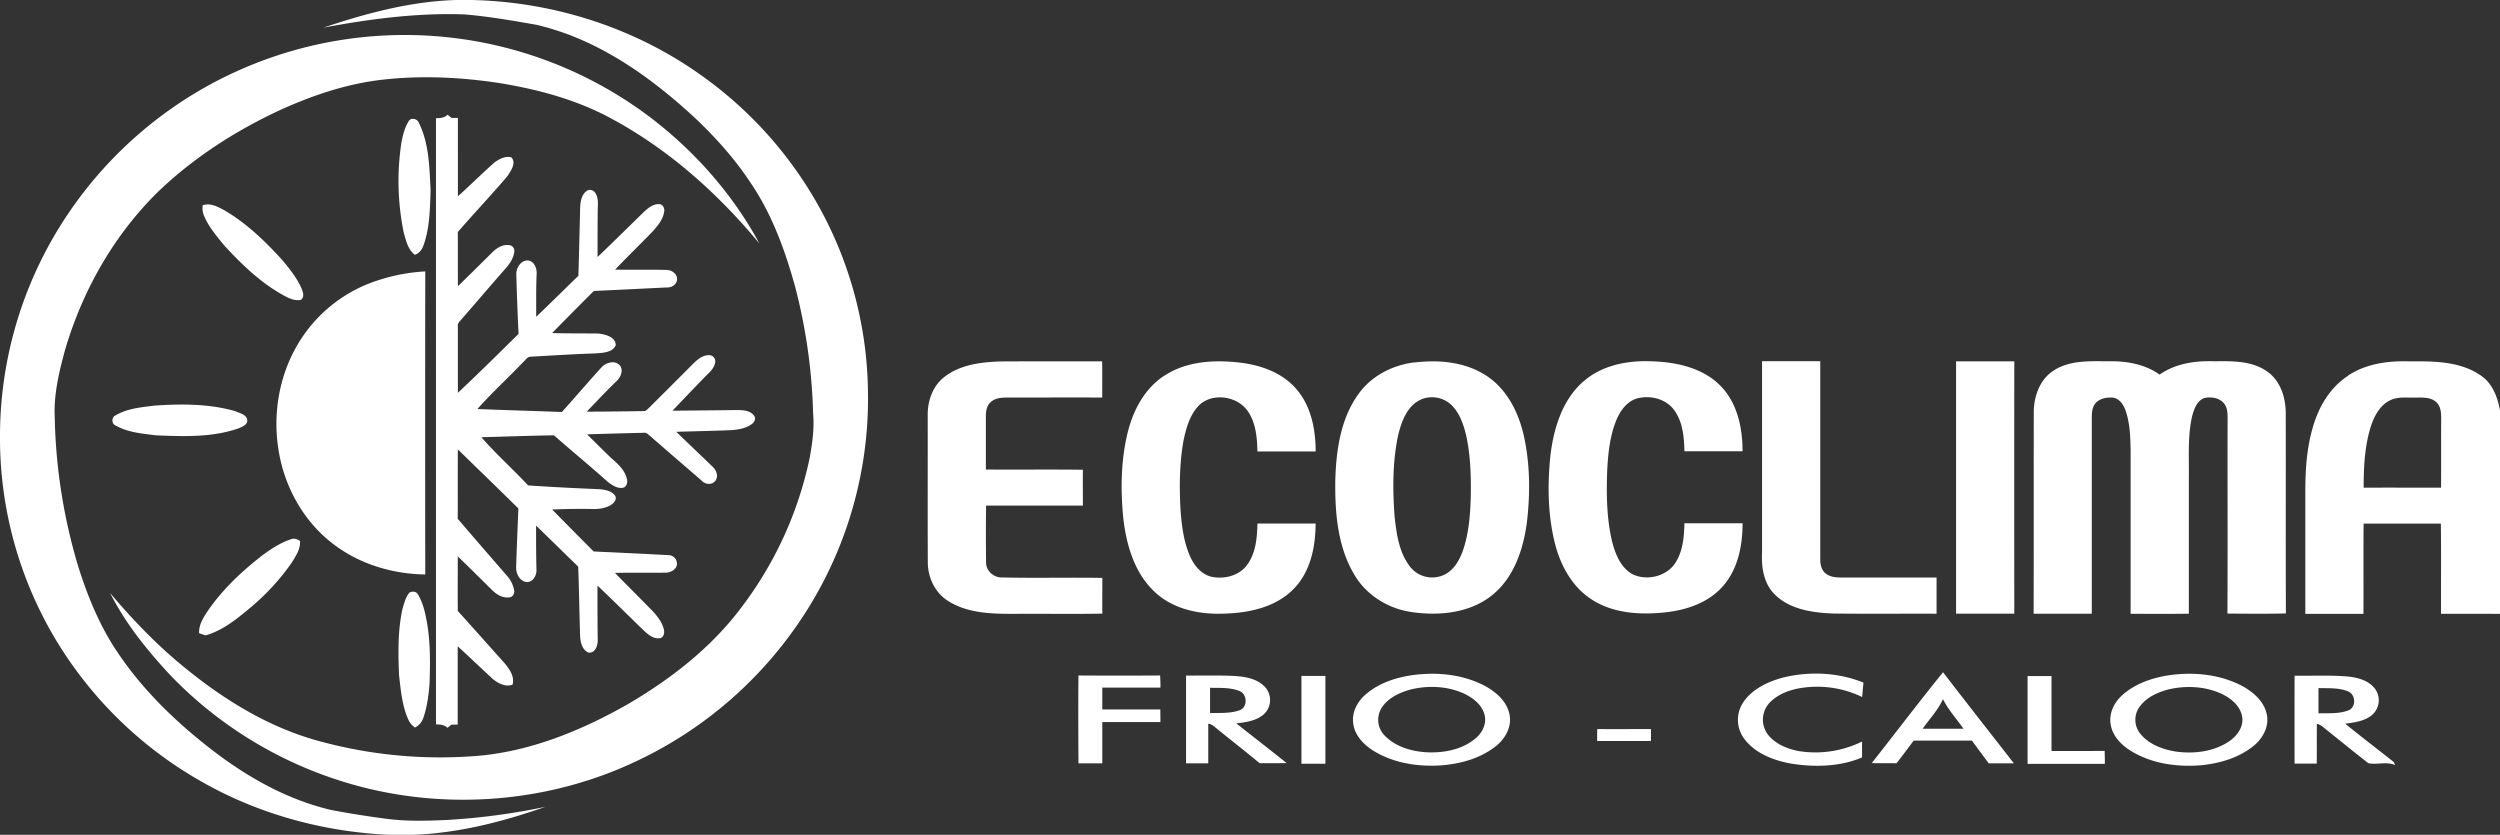
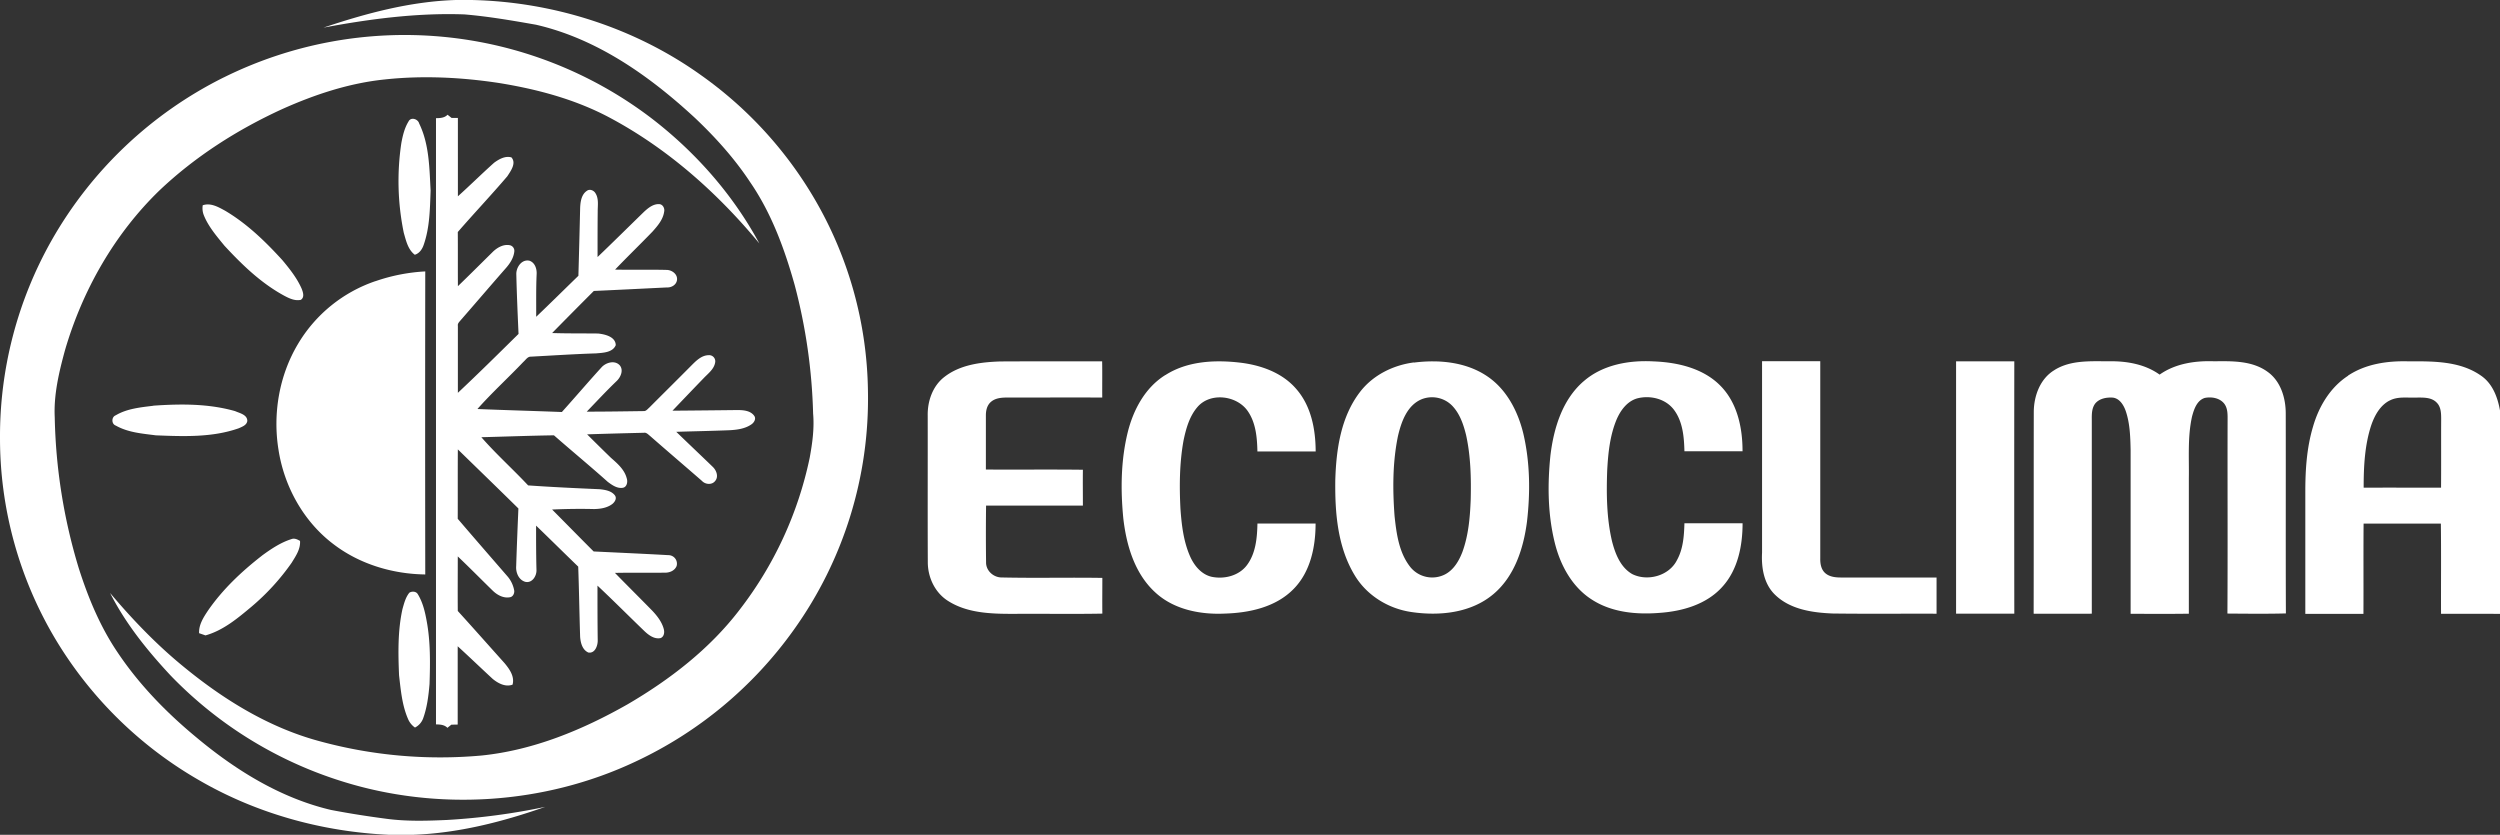
<svg xmlns="http://www.w3.org/2000/svg" viewBox="0 0 1311.72 438.02">
  <rect x="0" y="0" width="1311.72" height="438.02" fill="#333333" stroke="none" />
  <defs>
    <style>.cls-1{fill:#fff;}</style>
  </defs>
  <g id="Capa_2" data-name="Capa 2">
    <g id="Capa_1-2" data-name="Capa 1">
      <g id="Capa_2-2" data-name="Capa 2">
        <g id="Capa_1-2-2" data-name="Capa 1-2">
          <path class="cls-1" d="M239.16,0h8.3c42.71.93,85.24,14.41,120.09,39.25A208.53,208.53,0,0,1,427.4,104.4,204.72,204.72,0,0,1,455.4,205a208.33,208.33,0,0,1-39,125.59,212.5,212.5,0,0,1-83.07,69.06c-47.76,22.51-104,26.09-154.29,10.17a213,213,0,0,1-89.55-55.42c-12.21-13.09-23.63-27.24-31.73-43.27,11.73,13.9,24.35,27.07,38.45,38.59,21.08,17.33,44.91,32.07,71.46,39.18a240.12,240.12,0,0,0,85,7.51c27.22-2.78,53-13.45,76.62-26.87,22.17-12.95,43-29,58.67-49.48a195.73,195.73,0,0,0,36.89-79.93c1.39-7.62,2.47-15.4,1.78-23.15A292.58,292.58,0,0,0,417,149.7c-5.31-19-12.24-37.94-23.53-54.31-8.13-12.3-18.06-23.3-28.74-33.43-23.83-22.05-51.46-41.64-83.57-49-12.42-2.18-24.87-4.34-37.45-5.4-24.86-.89-49.65,2.38-74,6.94C192.19,6.94,215.36.75,239.16,0m-24.7,63.52c1.37-2.25,4.89-1,5.48,1.29,5.31,10.89,5.34,23.35,6,35.19-.36,9.53-.43,19.28-3.61,28.4-.76,2.29-2.25,4.54-4.69,5.27-3.6-2.72-4.58-7.37-5.77-11.46A134.47,134.47,0,0,1,210.59,75c.75-4,1.7-8,3.87-11.44M106.38,107.7c4.19-1.42,8.15.92,11.72,2.85,11.5,6.8,21.18,16.19,30.11,26,3.8,4.57,7.57,9.3,10,14.77.76,1.89,1.73,4.63-.36,6-3,.66-5.86-.66-8.42-2-12.23-6.54-22.35-16.32-31.69-26.43-4.08-5-8.41-10-10.81-16a9.86,9.86,0,0,1-.55-5.21m90.75,39.81a95,95,0,0,1,26-5.08q-.12,79.49,0,159c-17.06-.22-34.31-5.35-48-15.77-15.76-11.83-26-30.27-29-49.63-3.06-18.9.33-38.92,10.15-55.42A75.57,75.57,0,0,1,197,147.51M80.37,212.86c14.32-1,29.05-1.13,43,2.86,2.42,1.09,6.41,1.85,6.39,5.17-.34,2.22-2.68,3-4.46,3.81-13.9,4.91-29,4.29-43.52,3.72-7.12-.92-14.63-1.49-21-5.11-2.39-.8-2.37-4.55-.06-5.4,5.92-3.52,13-4.17,19.67-5m57,78.66c4.76-3.48,9.76-6.86,15.42-8.67,1.65-.67,3.2.1,4.61.91.31,4.31-2.24,7.95-4.38,11.45a120.37,120.37,0,0,1-21,23c-7.29,6.1-14.91,12.53-24.24,15.13-1.11-.4-2.22-.78-3.34-1.16-.19-4.45,2.3-8.29,4.65-11.84,7.69-11.14,17.63-20.52,28.28-28.8M214.77,311c1.3-.84,3.44-.79,4.36.62C221.85,316,223,321,223.9,326c2,10.83,1.83,21.93,1.47,32.9-.52,6.16-1.28,12.37-3.42,18.21a8.82,8.82,0,0,1-4.21,4.63,10.34,10.34,0,0,1-3.55-4.28c-3.23-7.29-3.9-15.34-4.81-23.16-.48-11.57-.71-23.3,1.78-34.68C212,316.66,212.78,313.46,214.77,311Z" />
          <path class="cls-1" d="M117.42,40.62a213.64,213.64,0,0,1,223.83,21c23.32,17.77,43.23,40.27,57.17,66.11C376.55,101.29,350.38,78,320,61.79c-18.07-9.66-38.1-15-58.24-18.25-19.79-3-40-4-59.89-1.85-18.68,1.92-36.69,7.89-53.75,15.53C124.58,68,102.45,82.1,83.65,99.93c-23.55,22.82-40.31,52.26-49.5,83.64C31,195.09,28.13,207,28.72,219a291.39,291.39,0,0,0,12.61,79.14c4.91,15.41,11.17,30.54,20.26,44,11.18,16.75,25.33,31.36,40.78,44.2,20.82,17.5,44.63,32.37,71.36,38.64,9.63,1.84,19.33,3.36,29.06,4.63,10.6,1.41,21.32,1.09,32,.6a347.26,347.26,0,0,0,51.29-6.86c-22.39,7.87-45.72,13.83-69.55,14.67h-12.3c-34.66-1.57-69-10.93-99.16-28.3A209.76,209.76,0,0,1,28.88,335,205.75,205.75,0,0,1,0,230,208.86,208.86,0,0,1,27,126.26a212.87,212.87,0,0,1,90.39-85.64M228.89,62c2.07,0,4.43-.17,5.93-1.81l2.11,1.68h3.32V103c6.42-5.77,12.56-11.85,19-17.61,2.54-1.86,5.84-3.75,9.08-2.81,2.74,3-.37,7.16-2.13,9.89-8.46,9.92-17.43,19.4-26,29.27.08,9.47,0,18.95.06,28.42,6.21-6,12.33-12.12,18.49-18.19,2.33-2.19,5.61-4,8.9-3.27a3,3,0,0,1,2.2,3.27c-.35,3.34-2.25,6.25-4.42,8.71-7.95,9.06-15.77,18.24-23.7,27.31-.69.87-1.71,1.7-1.49,2.95v35.17c10.76-10.09,21.3-20.53,31.83-30.91-.46-10.4-.92-20.81-1.16-31.21-.15-3.66,2.76-8.08,6.86-7.2,3,1,4,4.45,3.79,7.28-.34,7.38-.18,14.77-.23,22.15,7.45-7.1,14.76-14.35,22.15-21.52q.51-17.88.92-35.77c.15-3.16.69-6.93,3.55-8.81,1.49-1.13,3.63-.22,4.48,1.26,1.82,2.86,1.16,6.41,1.18,9.62-.09,8-.07,15.91-.08,23.87,8.18-7.83,16.23-15.8,24.34-23.7,2.16-2,4.75-4.16,7.89-4.07,2,0,3.13,2.24,2.71,4-.58,4.13-3.45,7.44-6.13,10.44-6.47,6.71-13.18,13.18-19.62,19.92,9,.18,18-.07,27,.16,2.85,0,6,2.31,5.47,5.44-.42,2.51-3,3.9-5.36,3.76-12.75.62-25.51,1.27-38.26,1.84q-11,11-21.88,22.08c8,.26,16.07.16,24.09.25,3.61.38,9.2,1.67,9.29,6.1-1.59,3.9-6.68,4-10.29,4.32-11.39.36-22.77,1.11-34.15,1.72-1.82-.1-2.77,1.68-4,2.73-7.94,8.34-16.49,16.13-24.13,24.74,14.76.62,29.54,1,44.3,1.58,7-7.77,13.76-15.71,20.79-23.42,2.29-2.55,6.9-3.92,9.53-1.14,2.2,2.54.56,6.23-1.54,8.27-5.42,5.19-10.52,10.7-15.73,16.1,9.94,0,19.88-.16,29.82-.3,1.31.12,2.1-1.08,3-1.83,7.31-7.34,14.68-14.61,22-22,2.51-2.5,5.34-5.44,9.14-5.5a3.21,3.21,0,0,1,3.47,2.93,3.88,3.88,0,0,1,0,.59c-.45,3.71-3.66,6-6.07,8.54-5.48,5.66-10.92,11.37-16.37,17.07q17-.14,33.93-.34c3.11,0,6.94.22,8.94,3,1.14,1.52,0,3.49-1.35,4.44-3.33,2.37-7.56,2.92-11.53,3.14-9.32.38-18.64.54-28,.84,6.32,6.13,12.73,12.17,19.05,18.29,2,1.84,3.34,5.26,1.3,7.57-1.7,2.13-5.12,1.79-6.87-.1-9.08-7.9-18.24-15.71-27.29-23.64-.95-.74-1.88-1.88-3.23-1.62-9.91.25-19.82.49-29.73.83q6.18,6.18,12.46,12.27c3.42,3,7.13,6.18,8.32,10.77.63,1.83.14,4.64-2.09,5-3,.45-5.62-1.45-7.86-3.12-9.27-8.3-18.89-16.21-28.24-24.42-12.7.2-25.39.67-38.08,1,7.72,8.83,16.51,16.71,24.54,25.28,12.48.88,25,1.46,37.49,2,2.84.31,6.13.79,8,3.19,1.21,1.59,0,3.49-1.28,4.54-2.72,2.09-6.29,2.63-9.63,2.68-7.33-.18-14.66-.07-22,.25,7.27,7.31,14.49,14.69,21.8,22,13.1.63,26.2,1.21,39.29,1.94a4.47,4.47,0,0,1,4.4,4.54A4.05,4.05,0,0,1,355,297c-1,2.47-3.71,3.53-6.19,3.48-8.72.08-17.44-.07-26.16.11,6.49,6.66,13.11,13.21,19.61,19.86,2.58,2.74,5,5.85,6,9.54.48,1.72.25,4-1.63,4.8-3.2.68-6.08-1.4-8.29-3.45-8.33-8-16.44-16.18-24.85-24.07,0,9.61,0,19.23.13,28.84,0,2.76-1.46,6.85-4.92,6.26-3.16-1.39-4.1-5.16-4.31-8.3-.39-12.25-.56-24.51-1-36.76-7.4-7.14-14.7-14.39-22.11-21.52,0,7.77,0,15.54.21,23.3.11,3.13-2.28,7-5.85,6.2-3.51-1-5.06-4.91-4.8-8.26.32-10.08.73-20.16,1.16-30.24-10.55-10.39-21.18-20.68-31.77-31-.09,12.14,0,24.27-.06,36.41,8.66,10.13,17.41,20.18,26.14,30.25a15.54,15.54,0,0,1,3.51,7.53c.11,1.4-.66,3.09-2.17,3.37-3.33.68-6.65-1.07-9-3.32-6.17-6-12.21-12.16-18.46-18.09,0,9.54-.08,19.08,0,28.63,8.24,9.06,16.35,18.24,24.53,27.36,2.58,3.1,5.4,7,4.21,11.3-3.71,1.38-7.59-.69-10.4-3-6.16-5.68-12.19-11.5-18.38-17.14v41.08l-3.32.06c-.52.41-1.56,1.24-2.07,1.66-1.55-1.61-3.87-1.8-6-1.79V62.1M495.53,197.76c8.25-6.43,19.14-7.77,29.27-8.11,17.83-.11,35.65,0,53.48-.07.13,6.33,0,12.65.06,19-16.54-.05-33.08,0-49.62,0-2.91,0-6.05.17-8.44,2s-3,4.7-3,7.41v28.37c17,.11,33.94-.1,50.9.11-.08,6.27,0,12.55,0,18.83h-50.8q-.18,14.83,0,29.69c-.1,4.52,4,8.1,8.36,8,17.54.4,35.1-.06,52.65.23,0,6.25-.08,12.49,0,18.74-15.54.3-31.08,0-46.62.13-11.66,0-24.22-.31-34.36-6.8-6.83-4.3-10.59-12.3-10.6-20.25-.12-25.65,0-51.31-.05-77-.14-7.57,2.6-15.54,8.76-20.27m116-1c11.31-7.23,25.38-8,38.38-6.58,11.08,1.19,22.54,5.08,30.06,13.7,8,9,10.32,21.36,10.36,33H659.75c-.16-7.2-.78-14.88-4.94-21-5.62-8.42-19.73-10.27-26.52-2.33-4.22,4.9-6,11.33-7.3,17.54-2.14,11.83-2.23,23.93-1.62,35.91.62,8.52,1.62,17.24,5.15,25.12,2.15,4.76,5.92,9.31,11.23,10.51,6.6,1.37,14.27-.52,18.46-6.07,4.69-6.22,5.39-14.34,5.55-21.86h30.51c0,12.18-2.67,25.3-11.5,34.28-9.31,9.56-23.18,12.57-36.07,12.95-13,.63-27-2.14-36.72-11.27-10.71-9.9-15-24.67-16.6-38.73-1.46-15-1.29-30.28,2.28-44.94,2.91-11.88,9.15-23.64,19.81-30.24m130.37-6.51c13-1.65,27.24-.4,38.4,7.12,10.21,6.82,16.16,18.37,19,30,3.58,15.19,3.74,31.06,1.93,46.5-1.83,13.93-6.51,28.53-17.6,37.86-11.72,9.9-28.19,11.57-42.86,9.42-12.12-1.71-23.5-8.64-29.86-19.21-9.07-14.88-10.46-32.93-10.24-50,.47-16.05,2.89-33.15,12.94-46.24,6.76-8.86,17.42-14.13,28.34-15.54m4.2,19.25c-7.76,3.12-10.83,11.85-12.59,19.36-2.86,13.83-2.83,28.11-1.78,42.14,1,9.24,2.33,19.21,8.34,26.71a14.78,14.78,0,0,0,18.12,3.76c4.6-2.39,7.34-7.12,9.14-11.8,3.21-8.83,4-18.32,4.35-27.64.25-11.25,0-22.64-2.43-33.66-1.36-5.55-3.29-11.26-7.34-15.45a14.82,14.82,0,0,0-15.81-3.42m84.77-9.31c10-8.77,23.9-11.2,36.81-10.48,12.63.49,26.17,3.62,35.23,13,8.74,9,11.41,22,11.39,34.14H883.8c-.19-7.39-.83-15.37-5.35-21.54-4.33-6-12.62-8-19.52-6.16-5.28,1.55-8.72,6.36-10.78,11.19-3.46,8.38-4.38,17.53-4.87,26.51-.45,12.38-.32,25,2.49,37.08,1.68,6.61,4.42,13.81,10.65,17.38,8.07,4,19.37.92,23.48-7.36,3.25-5.86,3.71-12.73,3.9-19.29h30.51c0,11.75-2.45,24.32-10.59,33.29-8.24,9.22-20.86,12.85-32.83,13.7-12.2,1-25.25-.18-35.73-7-10.33-6.61-16.49-18.06-19.37-29.7-3.72-15-3.87-30.62-2.3-45.88,1.71-14.2,6.2-29.21,17.37-38.89m93.69-10.56h30.52V293c-.05,2.61.37,5.44,2.27,7.39,2.2,2.22,5.49,2.61,8.47,2.62h50.28v19c-18.14-.07-36.29.13-54.43-.11-10.76-.42-22.67-2.14-30.61-10.13-5.65-5.69-6.93-14.1-6.52-21.79V189.58m101.8,0h30.55q-.08,66.21,0,132.41h-30.55V189.55m51.63,4.6c8.58-5.35,19.08-4.57,28.76-4.59,9.19-.15,18.8,1.55,26.41,7,8.26-5.84,18.67-7.35,28.57-7,9.53-.11,20-.36,28.08,5.53,6.87,4.9,9.5,13.67,9.52,21.77.08,35-.07,70,.08,105-10.23.27-20.46.14-30.68.07.2-33.68,0-67.35.09-101,0-3.1.22-6.54-1.77-9.14-2.37-3-6.66-3.71-10.2-3-4.16,1.3-5.67,6-6.68,9.74-2.39,10.68-1.5,21.7-1.68,32.55V322c-10.18.16-20.37.06-30.55.06V236c-.15-6.92-.35-14-2.65-20.59-1.1-3-3.16-6.33-6.62-6.78-3.28-.24-7,.41-9.22,3-2.28,2.91-1.83,6.82-1.88,10.29V322c-10.18,0-20.34.07-30.51,0,.08-35.32,0-70.64.07-106,.08-8.36,3.37-17.35,10.84-21.82m154,2.93c9.3-6.21,20.81-7.84,31.78-7.52,12.86-.06,27-.22,38,7.49,6.1,4.14,8.76,11.36,10,18.31v106.7c-10.32-.08-20.63,0-30.94-.05-.06-15.77.11-31.53-.09-47.3h-40.54c-.14,15.78,0,31.56-.08,47.33h-30.5v-64c0-11.45.71-23,4-34.06,3-10.56,9-20.74,18.39-26.83m21.89,12.94c-5,2.54-7.9,7.81-9.67,12.93-3.48,10.55-4,21.8-4,32.83,13.53-.07,27.07,0,40.61,0,.1-11.92,0-23.84.06-35.76,0-3,0-6.47-2.25-8.78-2.76-3-7.15-2.75-10.85-2.74-4.63.2-9.61-.71-13.88,1.54Z" />
-           <path class="cls-1" d="M982,400.49c12.53-15.89,24.76-32.06,37.49-47.78,12.27,16,24.77,31.85,37.15,47.79h-13.18q-4.44-5.92-8.79-11.9c-10.2,0-20.41-.06-30.6,0-3,4-5.93,8-9,11.88-4.35-.11-8.7,0-13.05-.07m37.42-33.59c-2.59,5.79-7.05,10.4-10.65,15.53h21.43c-3.65-5.13-7.93-9.87-10.78-15.53m-453.53-12.4q21.4.13,42.8,0c.08,2.12.23,4.24.14,6.36H578.36v11.48h30.45c0,2.19.06,4.39.05,6.59h-30.5v21.67h-12.5c-.08-15.37-.17-30.75,0-46.12m56.39.06c8.48.06,17-.2,25.47.21,5.79.37,12.27,1.45,16.28,6.09A10.15,10.15,0,0,1,662.86,375c-4,3.27-9.25,4-14.19,4.53,8.78,7,17.71,13.84,26.46,20.89-4.75,0-9.5.08-14.24,0-7.41-6.16-15-12.05-22.48-18.15-1.35-1.07-2.65-2.39-4.45-2.54V400.5H622.31v-46m12.59,6.38v13.26c5.19-.15,10.6.29,15.56-1.5,4.33-1.56,4-8.57-.19-10.09-4.86-1.94-10.24-1.55-15.37-1.67m103.44-6.21c13.39-2.33,27.77-1.34,40,4.81,6.24,3.24,12.44,8.36,13.72,15.65,1.19,6.26-2.25,12.44-7.06,16.25-8,6.44-18.25,9.29-28.3,10.16-12.35.89-25.32-1-36-7.58-5.27-3.26-10.14-8.35-10.71-14.8-.67-5.6,2.25-11,6.34-14.61,6.1-5.43,14-8.37,22-9.88m2,7.06c-6.07,1.62-12.45,4.58-15.73,10.22a11.8,11.8,0,0,0,2.09,14.16c6,6.07,14.79,8.39,23.1,8.65,8.59.21,17.73-1.68,24.44-7.36,3.54-2.95,5.94-7.76,4.69-12.4-1.31-5.1-5.79-8.61-10.29-10.86-8.75-4.15-19-4.64-28.3-2.41m194.9-6.15c14-3.46,29.11-2.86,42.5,2.58-.23,2.52-.45,5-.68,7.56a54.26,54.26,0,0,0-31.21-4.87c-6.33.89-12.82,3.13-17.33,7.85a13,13,0,0,0-1,16.61c3.87,5,10.14,7.6,16.23,8.77a55.39,55.39,0,0,0,33.25-5c0,2.78,0,5.57,0,8.35-11.93,5-25.4,5.22-38,3.09-8.92-1.76-18.22-5.37-23.8-12.9a16.54,16.54,0,0,1-.73-18.82c4.63-7.13,12.8-11,20.76-13.21m200.08-.85c13.64-2.45,28.35-1.42,40.82,5,6,3.21,11.94,8.25,13.28,15.29,1.25,6.38-2.28,12.62-7.16,16.49-7.77,6.19-17.68,9.05-27.43,10-12.4,1-25.46-.75-36.26-7.23-5.29-3.14-10.2-8-11.13-14.34-.9-5.49,1.64-11,5.6-14.74,6.08-5.74,14.18-8.85,22.28-10.44m2.85,6.86c-6.1,1.52-12.36,4.4-15.94,9.79a11.63,11.63,0,0,0,.74,13.51c4.59,5.7,11.92,8.38,19,9.45,9.45,1.23,19.71,0,27.73-5.48,4.16-2.83,7.69-7.67,6.74-12.95-1-5.59-5.78-9.48-10.6-11.83-8.54-4-18.5-4.53-27.64-2.49m65.8-7.1c9.24.15,18.51-.36,27.74.41,5.11.51,10.68,1.91,14.1,6.06a10.16,10.16,0,0,1-1.1,14c-3.91,3.39-9.28,4.07-14.22,4.71,8.42,6.87,17.09,13.45,25.61,20.22.15.49.32,1,.53,1.51-4.22-2-9.45-.06-14-1-8.08-6.28-16-12.77-24-19.17a7.63,7.63,0,0,0-3-1.49c-.09,7,0,13.91-.06,20.87h-11.64q-.06-23,0-46m12.54,6.37v13.27c5.31-.18,10.93.38,16-1.69,3.92-1.85,3.46-8.35-.54-9.86-4.86-2-10.29-1.55-15.43-1.72m-533.64-6.35h12.55v46.05H682.85v-46m381,0h12.55v39.33c9.3,0,18.59,0,27.9-.05,0,2.26.16,4.52.06,6.78h-40.51v-46M838,388.83c0-2.11,0-4.2.07-6.3,9.38.07,18.77,0,28.16,0v6.27H838Z" />
        </g>
      </g>
    </g>
  </g>
</svg>